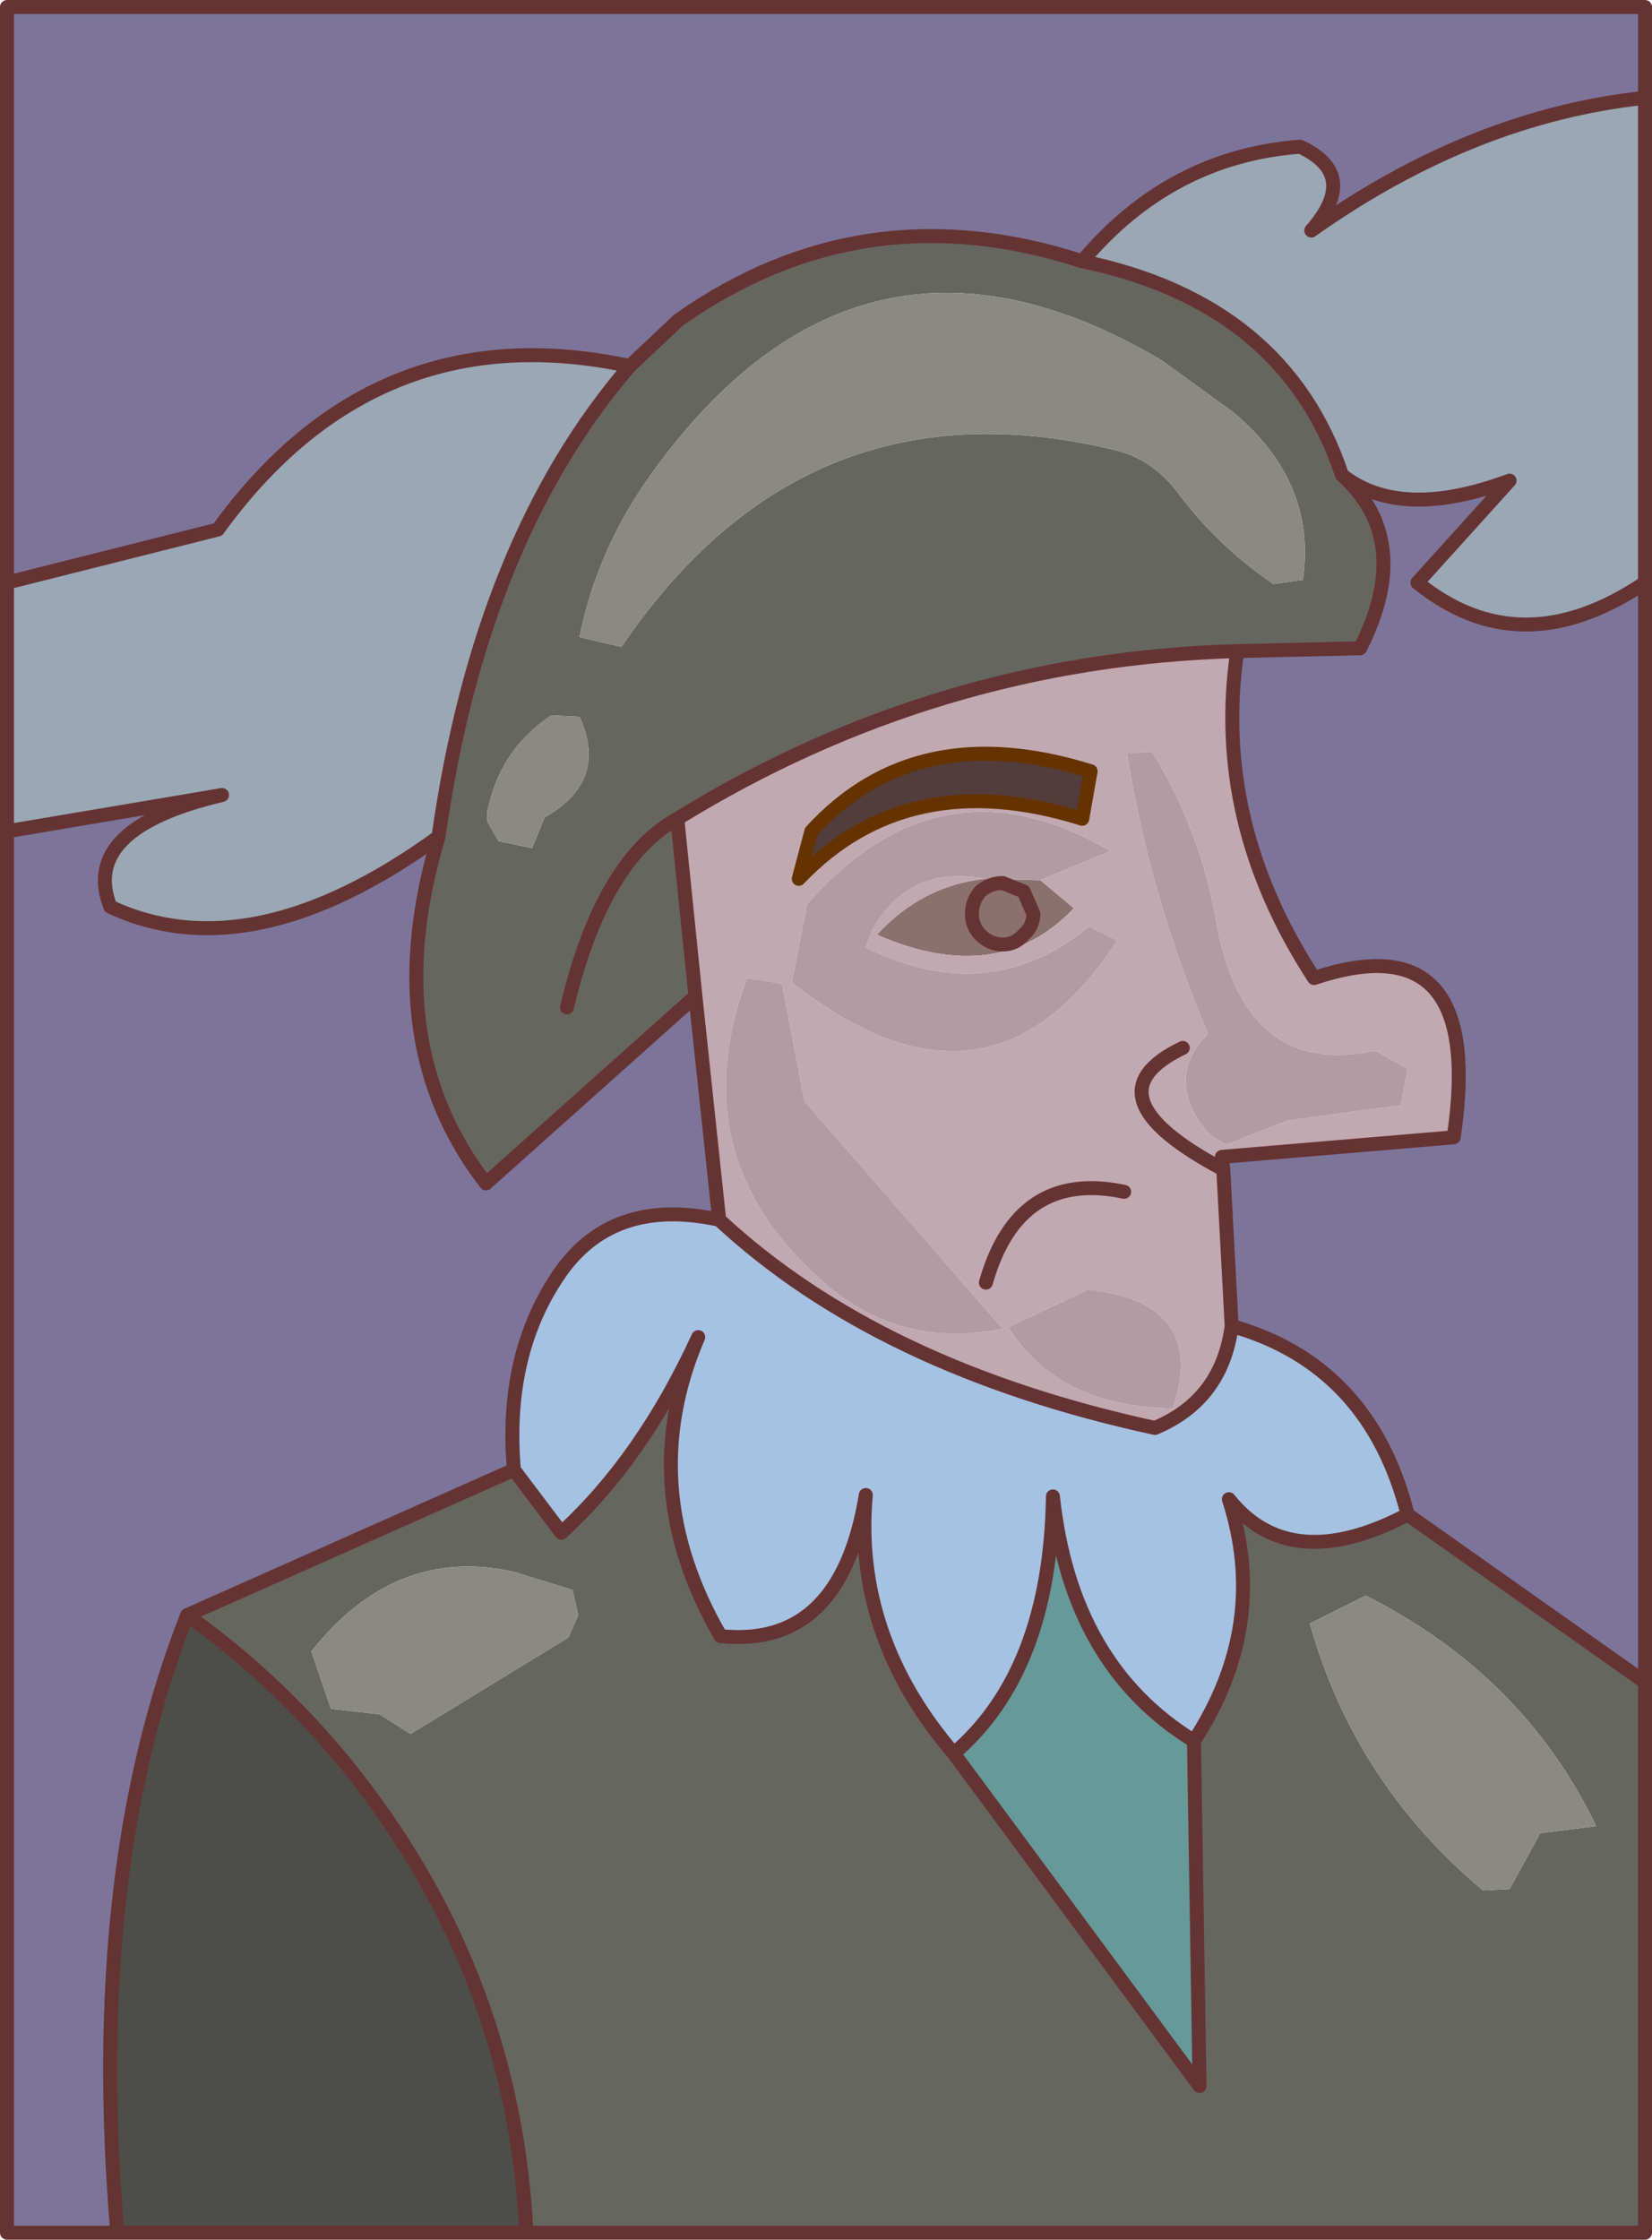
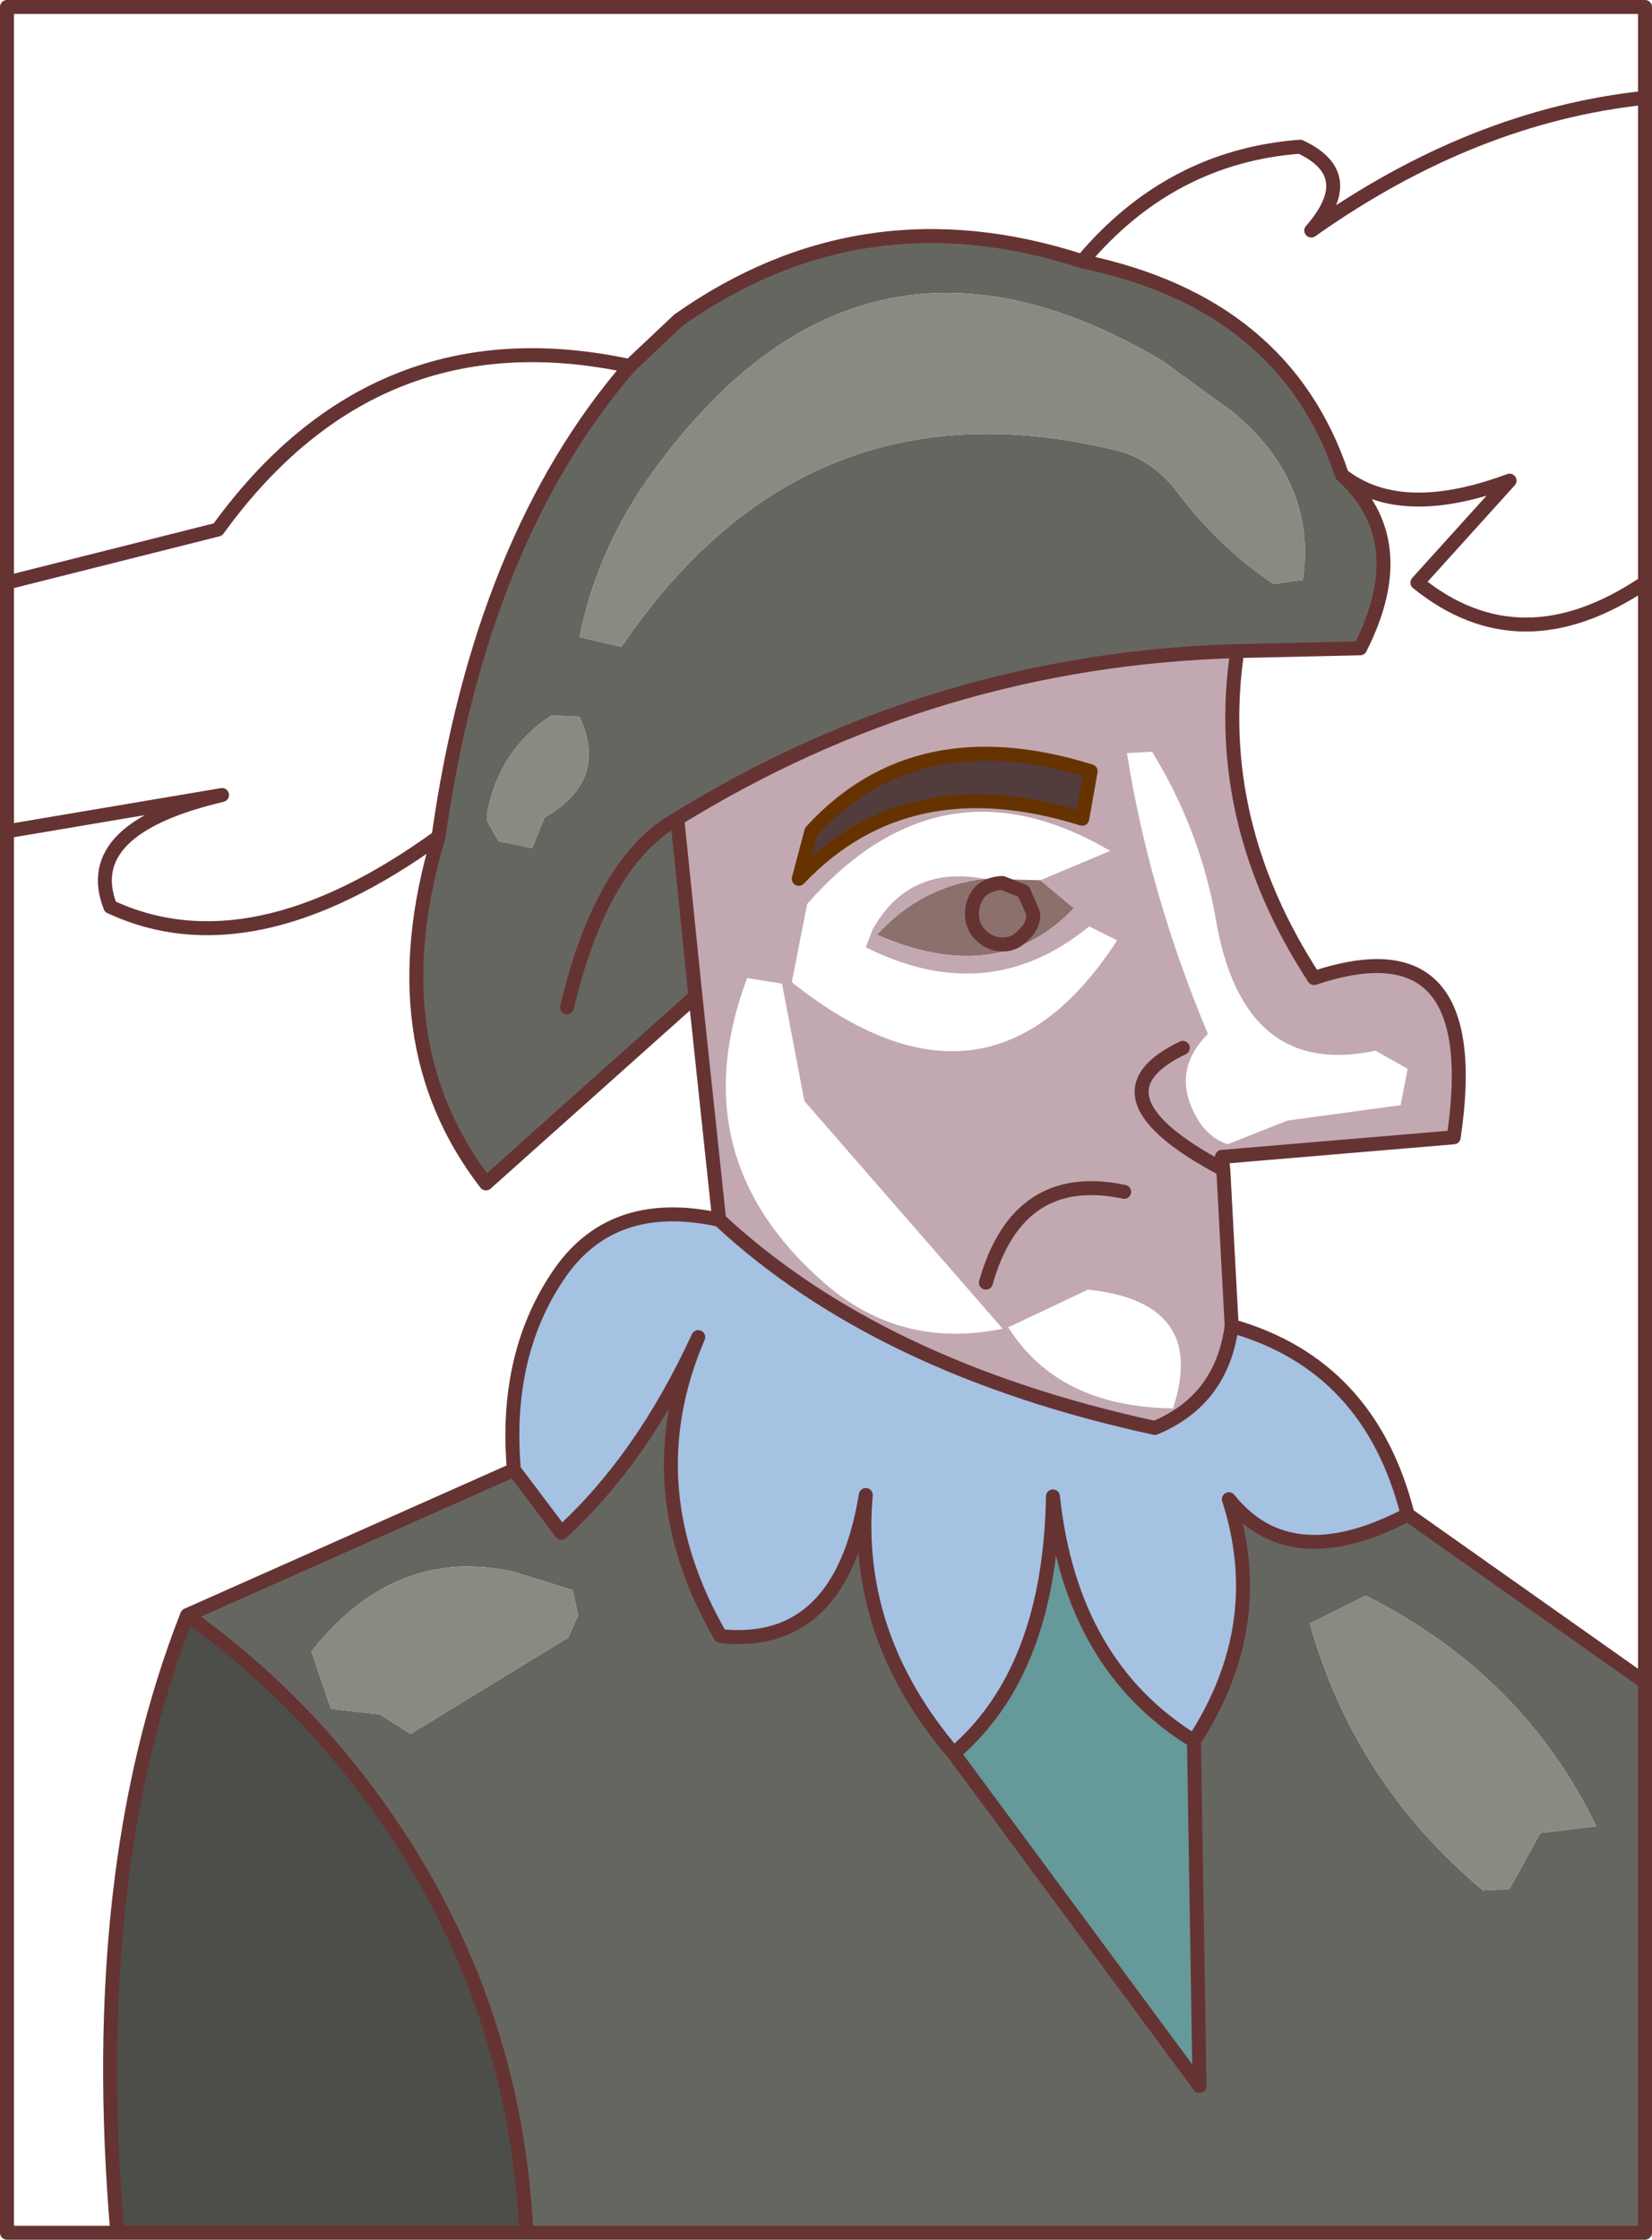
<svg xmlns="http://www.w3.org/2000/svg" height="80.15px" width="59.15px">
  <g transform="matrix(1.0, 0.0, 0.0, 1.0, 29.55, 40.05)">
    <path d="M6.35 -8.45 L7.1 -8.15 7.45 -7.35 Q7.45 -6.9 7.1 -6.6 6.8 -6.25 6.35 -6.25 5.9 -6.25 5.55 -6.6 5.25 -6.9 5.25 -7.35 5.25 -7.8 5.55 -8.15 5.9 -8.45 6.35 -8.45 5.9 -8.45 5.55 -8.15 5.25 -7.8 5.25 -7.35 5.25 -6.9 5.55 -6.6 5.9 -6.25 6.35 -6.25 6.8 -6.25 7.1 -6.6 7.45 -6.9 7.45 -7.35 L7.1 -8.15 6.35 -8.45 M7.7 -8.55 L8.9 -7.55 Q6.2 -4.7 1.85 -6.6 3.45 -8.35 5.7 -8.6 L7.7 -8.55" fill="#8c706e" fill-rule="evenodd" stroke="none" />
-     <path d="M-29.3 -19.2 L-21.75 -21.1 Q-16.1 -28.9 -7.0 -26.95 -12.35 -20.75 -13.85 -10.1 -20.55 -5.25 -25.6 -7.6 -26.7 -10.4 -21.6 -11.6 L-29.3 -10.3 -29.3 -19.2 M9.2 -30.7 Q12.35 -34.45 17.0 -34.8 19.15 -33.8 17.4 -31.8 23.2 -35.9 29.35 -36.55 L29.35 -19.2 Q24.9 -16.2 21.2 -19.2 L24.5 -22.85 Q20.6 -21.4 18.5 -23.05 16.45 -29.2 9.2 -30.7" fill="#9aa7b5" fill-rule="evenodd" stroke="none" />
    <path d="M-7.0 -26.95 L-5.25 -28.6 Q1.35 -33.25 9.2 -30.7 16.45 -29.2 18.5 -23.05 21.1 -20.7 19.15 -16.85 L14.75 -16.75 Q3.95 -16.45 -5.3 -10.75 L-4.65 -4.4 -12.15 2.3 Q-16.05 -2.75 -13.85 -10.1 -12.35 -20.75 -7.0 -26.95 M29.35 20.15 L29.35 39.85 -10.7 39.85 Q-11.15 30.8 -16.75 23.6 -19.35 20.25 -22.85 17.75 L-11.15 12.55 -9.45 14.8 Q-6.55 12.15 -4.55 7.8 -6.85 13.15 -3.75 18.5 0.55 18.95 1.45 13.45 1.0 18.5 4.6 22.7 L13.4 34.6 13.2 22.25 Q15.9 18.1 14.45 13.6 16.65 16.35 20.85 14.15 L29.35 20.15 M12.05 -27.15 Q1.15 -33.6 -6.4 -22.85 -8.2 -20.25 -8.8 -17.25 L-7.3 -16.9 Q-0.65 -26.7 10.55 -23.9 11.75 -23.55 12.6 -22.45 14.05 -20.5 16.05 -19.15 L17.1 -19.3 Q17.6 -22.8 14.6 -25.3 L12.05 -27.15 M17.35 18.05 Q18.95 23.75 23.55 27.6 L24.5 27.55 25.6 25.55 27.6 25.3 Q25.0 19.9 19.35 17.05 L17.35 18.05 M-9.8 -14.45 Q-11.65 -13.25 -12.1 -11.0 L-12.1 -10.65 -11.7 -9.95 -10.5 -9.7 -10.05 -10.8 Q-7.75 -12.1 -8.8 -14.4 L-9.8 -14.45 M-5.3 -10.75 Q-8.0 -9.25 -9.25 -4.0 -8.0 -9.25 -5.3 -10.75 M-15.95 21.3 L-14.85 22.0 -9.2 18.55 -8.85 17.75 -9.05 16.85 -11.15 16.2 Q-15.4 15.25 -18.4 19.05 L-17.7 21.1 -15.95 21.3" fill="#666661" fill-rule="evenodd" stroke="none" />
    <path d="M-10.7 39.85 L-25.35 39.85 Q-26.45 26.9 -22.85 17.75 -19.35 20.25 -16.75 23.6 -11.15 30.8 -10.7 39.85" fill="#4d4d49" fill-rule="evenodd" stroke="none" />
    <path d="M13.2 22.25 L13.4 34.6 4.6 22.7 Q8.05 19.75 8.15 13.5 8.8 19.55 13.2 22.25" fill="#669999" fill-rule="evenodd" stroke="none" />
    <path d="M-3.8 3.6 Q1.9 8.9 11.8 11.05 14.2 10.05 14.55 7.4 19.5 8.8 20.85 14.15 16.65 16.35 14.45 13.6 15.9 18.1 13.2 22.25 8.8 19.55 8.15 13.5 8.05 19.75 4.6 22.7 1.0 18.5 1.45 13.45 0.55 18.95 -3.75 18.5 -6.85 13.15 -4.55 7.8 -6.55 12.15 -9.45 14.8 L-11.15 12.55 Q-11.5 8.5 -9.6 5.65 -7.7 2.75 -3.8 3.6" fill="#a5c2e3" fill-rule="evenodd" stroke="none" />
    <path d="M9.5 -12.45 L9.2 -10.75 Q2.95 -12.7 -0.95 -8.6 L-0.5 -10.3 Q3.25 -14.4 9.5 -12.45" fill="#523c3c" fill-rule="evenodd" stroke="none" />
-     <path d="M-29.3 -19.2 L-29.3 -39.8 29.35 -39.8 29.35 -36.55 Q23.2 -35.9 17.4 -31.8 19.15 -33.8 17.0 -34.8 12.35 -34.45 9.2 -30.7 1.35 -33.25 -5.25 -28.6 L-7.0 -26.95 Q-16.1 -28.9 -21.75 -21.1 L-29.3 -19.2 M29.35 -19.2 L29.35 20.15 20.85 14.15 Q19.5 8.8 14.55 7.4 L14.25 1.8 14.2 1.35 22.5 0.65 Q23.65 -7.1 17.5 -5.05 13.85 -10.65 14.75 -16.75 L19.15 -16.85 Q21.1 -20.7 18.5 -23.05 20.6 -21.4 24.5 -22.85 L21.2 -19.2 Q24.9 -16.2 29.35 -19.2 M-25.35 39.85 L-29.3 39.85 -29.3 -10.3 -21.6 -11.6 Q-26.7 -10.4 -25.6 -7.6 -20.55 -5.25 -13.85 -10.1 -16.05 -2.75 -12.15 2.3 L-4.65 -4.4 -3.8 3.6 Q-7.7 2.75 -9.6 5.65 -11.5 8.5 -11.15 12.55 L-22.85 17.75 Q-26.45 26.9 -25.35 39.85" fill="#7d7599" fill-rule="evenodd" stroke="none" />
    <path d="M10.8 -13.1 Q11.6 -8.05 13.7 -3.05 12.35 -1.7 13.3 -0.05 13.7 0.65 14.4 0.9 L16.55 0.05 20.6 -0.5 20.85 -1.8 19.7 -2.45 Q15.0 -1.45 14.0 -7.05 13.45 -10.3 11.7 -13.15 L10.8 -13.1 M5.7 -8.6 Q3.45 -8.35 1.85 -6.6 6.2 -4.7 8.9 -7.55 L7.7 -8.55 10.2 -9.6 Q4.15 -13.15 -0.65 -7.7 L-1.2 -4.9 Q5.85 0.7 10.45 -6.4 L9.45 -6.9 Q5.85 -3.95 1.45 -6.15 L1.7 -6.8 Q3.0 -9.1 5.7 -8.6 M14.75 -16.75 Q13.85 -10.65 17.5 -5.05 23.65 -7.1 22.5 0.65 L14.2 1.35 14.25 1.8 14.55 7.4 Q14.2 10.05 11.8 11.05 1.9 8.9 -3.8 3.6 L-4.65 -4.4 -5.3 -10.75 Q3.95 -16.45 14.75 -16.75 M12.8 -2.55 Q9.25 -0.85 14.25 1.8 9.25 -0.85 12.8 -2.55 M9.5 -12.45 Q3.25 -14.4 -0.5 -10.3 L-0.95 -8.6 Q2.95 -12.7 9.2 -10.75 L9.5 -12.45 M9.3 6.15 L6.55 7.45 Q8.35 10.3 12.45 10.35 13.7 6.55 9.4 6.1 L9.3 6.15 M5.75 5.85 Q6.9 1.8 10.7 2.6 6.9 1.8 5.75 5.85 M-1.55 -4.85 L-2.8 -5.05 Q-5.2 1.35 -0.05 5.85 2.7 8.25 6.35 7.5 L-0.75 -0.65 -1.55 -4.85" fill="#c2a8b1" fill-rule="evenodd" stroke="none" />
    <path d="M12.05 -27.15 L14.6 -25.3 Q17.6 -22.8 17.1 -19.3 L16.05 -19.15 Q14.05 -20.5 12.6 -22.45 11.75 -23.55 10.55 -23.9 -0.65 -26.7 -7.3 -16.9 L-8.8 -17.25 Q-8.2 -20.25 -6.4 -22.85 1.15 -33.6 12.05 -27.15 M17.35 18.05 L19.35 17.05 Q25.0 19.9 27.6 25.3 L25.6 25.55 24.5 27.55 23.55 27.6 Q18.95 23.75 17.35 18.05 M-9.8 -14.45 L-8.8 -14.4 Q-7.75 -12.1 -10.05 -10.8 L-10.5 -9.7 -11.7 -9.95 -12.1 -10.65 -12.1 -11.0 Q-11.65 -13.25 -9.8 -14.45 M-15.95 21.3 L-17.7 21.1 -18.4 19.05 Q-15.4 15.25 -11.15 16.2 L-9.05 16.85 -8.85 17.75 -9.2 18.55 -14.85 22.0 -15.95 21.3" fill="#8a8a82" fill-rule="evenodd" stroke="none" />
-     <path d="M10.8 -13.1 L11.7 -13.15 Q13.45 -10.3 14.0 -7.05 15.0 -1.45 19.7 -2.45 L20.85 -1.8 20.6 -0.5 16.55 0.05 14.4 0.9 Q13.7 0.65 13.3 -0.05 12.35 -1.7 13.7 -3.05 11.6 -8.05 10.8 -13.1 M7.7 -8.55 L5.7 -8.6 Q3.0 -9.1 1.7 -6.8 L1.45 -6.15 Q5.85 -3.95 9.45 -6.9 L10.45 -6.4 Q5.85 0.7 -1.2 -4.9 L-0.65 -7.7 Q4.15 -13.15 10.2 -9.6 L7.7 -8.55 M9.3 6.15 L9.4 6.1 Q13.7 6.55 12.45 10.35 8.35 10.3 6.55 7.45 L9.3 6.15 M-1.55 -4.85 L-0.75 -0.65 6.35 7.5 Q2.7 8.25 -0.05 5.85 -5.2 1.35 -2.8 -5.05 L-1.55 -4.85" fill="#b39ba3" fill-rule="evenodd" stroke="none" />
    <path d="M9.5 -12.45 Q3.25 -14.4 -0.5 -10.3 L-0.95 -8.6 Q2.95 -12.7 9.2 -10.75 L9.5 -12.45" fill="none" stroke="#663300" stroke-linecap="round" stroke-linejoin="round" stroke-width="0.5" />
    <path d="M29.35 -36.55 L29.35 -39.8 -29.3 -39.8 -29.3 -19.2 -21.75 -21.1 Q-16.1 -28.9 -7.0 -26.95 L-5.25 -28.6 Q1.35 -33.25 9.2 -30.7 12.35 -34.45 17.0 -34.8 19.15 -33.8 17.4 -31.8 23.2 -35.9 29.35 -36.55 L29.35 -19.2 29.35 20.15 29.35 39.85 -10.7 39.85 -25.35 39.85 -29.3 39.85 -29.3 -10.3 -29.3 -19.2 M14.75 -16.75 L19.15 -16.85 Q21.1 -20.7 18.5 -23.05 16.45 -29.2 9.2 -30.7 M6.35 -8.45 Q5.9 -8.45 5.55 -8.15 5.25 -7.8 5.25 -7.35 5.25 -6.9 5.55 -6.6 5.9 -6.25 6.35 -6.25 6.8 -6.25 7.1 -6.6 7.45 -6.9 7.45 -7.35 L7.1 -8.15 6.35 -8.45 M14.25 1.8 L14.2 1.35 22.5 0.65 Q23.65 -7.1 17.5 -5.05 13.85 -10.65 14.75 -16.75 3.95 -16.45 -5.3 -10.75 L-4.65 -4.4 -3.8 3.6 Q1.9 8.9 11.8 11.05 14.2 10.05 14.55 7.4 L14.25 1.8 Q9.25 -0.85 12.8 -2.55 M18.5 -23.05 Q20.6 -21.4 24.5 -22.85 L21.2 -19.2 Q24.9 -16.2 29.35 -19.2 M29.35 20.15 L20.85 14.15 Q16.65 16.35 14.45 13.6 15.9 18.1 13.2 22.25 L13.4 34.6 4.6 22.7 Q1.0 18.5 1.45 13.45 0.55 18.95 -3.75 18.5 -6.85 13.15 -4.55 7.8 -6.55 12.15 -9.45 14.8 L-11.15 12.55 -22.85 17.75 Q-19.35 20.25 -16.75 23.6 -11.15 30.8 -10.7 39.85 M13.2 22.25 Q8.8 19.55 8.15 13.5 8.05 19.75 4.6 22.7 M10.7 2.6 Q6.9 1.8 5.75 5.85 M14.55 7.4 Q19.5 8.8 20.85 14.15 M-29.3 -10.3 L-21.6 -11.6 Q-26.7 -10.4 -25.6 -7.6 -20.55 -5.25 -13.85 -10.1 -12.35 -20.75 -7.0 -26.95 M-9.25 -4.0 Q-8.0 -9.25 -5.3 -10.75 M-3.8 3.6 Q-7.7 2.75 -9.6 5.65 -11.5 8.5 -11.15 12.55 M-25.35 39.85 Q-26.45 26.9 -22.85 17.75 M-13.85 -10.1 Q-16.05 -2.75 -12.15 2.3 L-4.65 -4.4" fill="none" stroke="#663333" stroke-linecap="round" stroke-linejoin="round" stroke-width="0.5" />
  </g>
</svg>